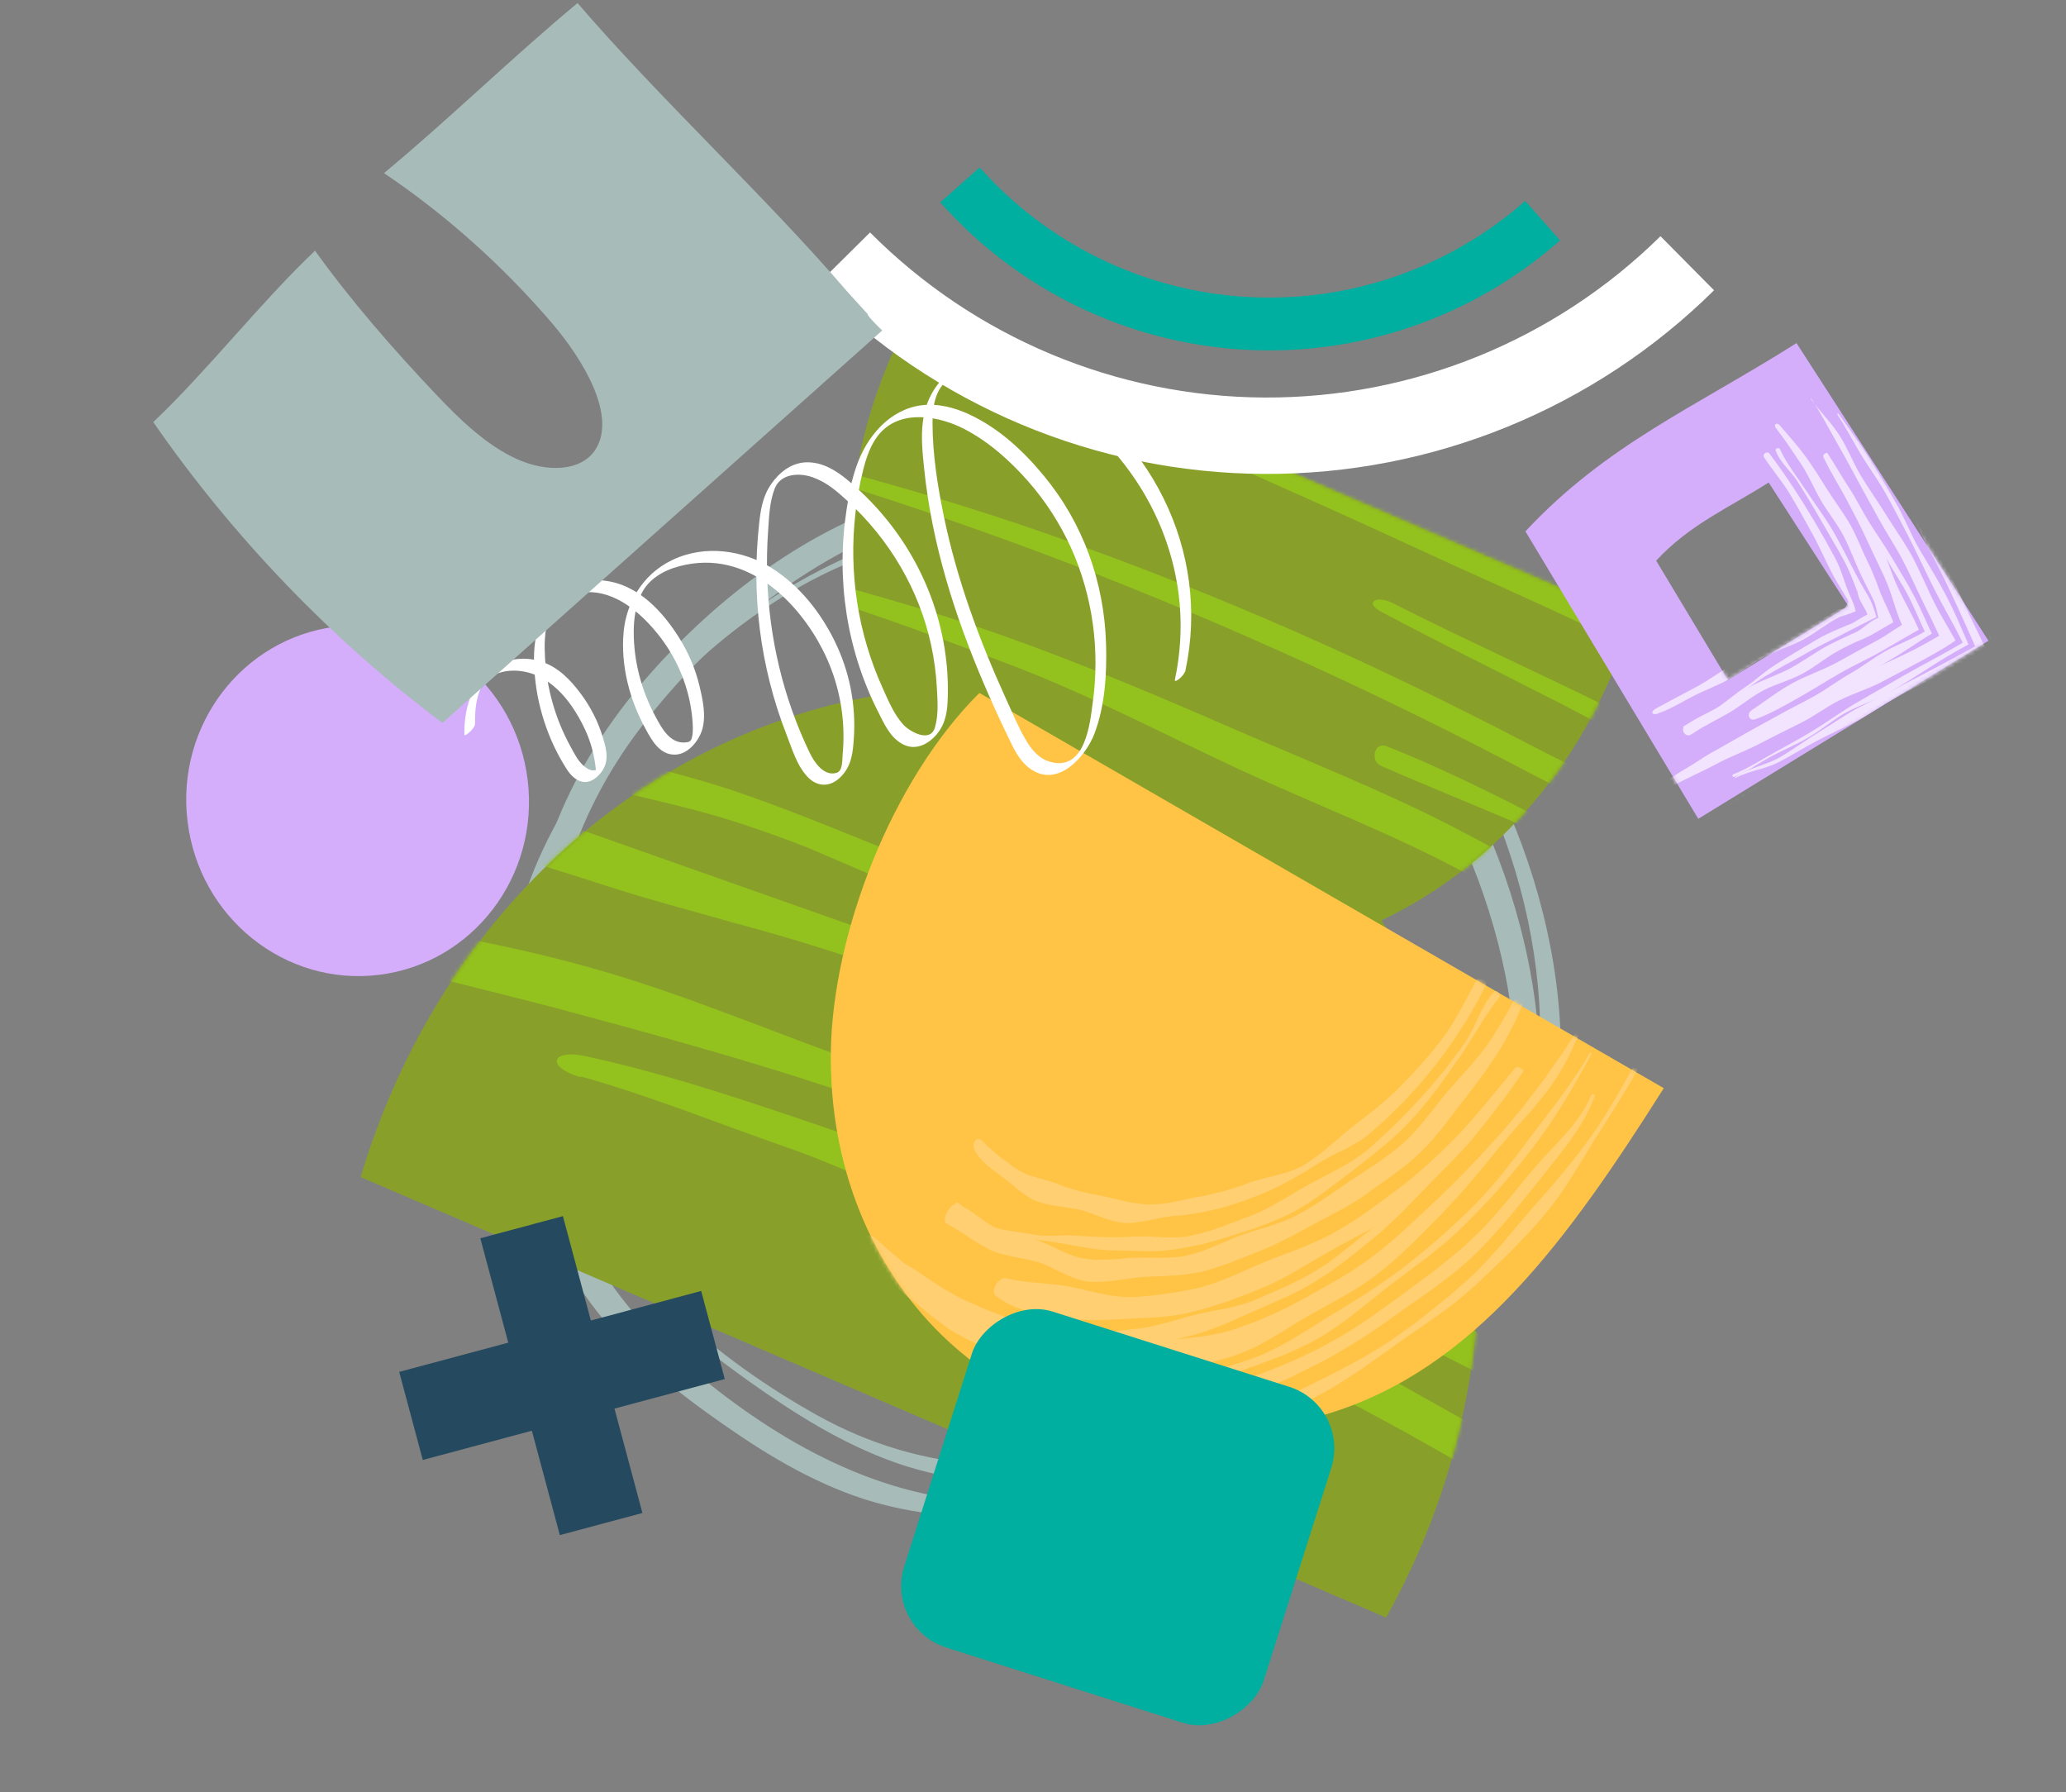
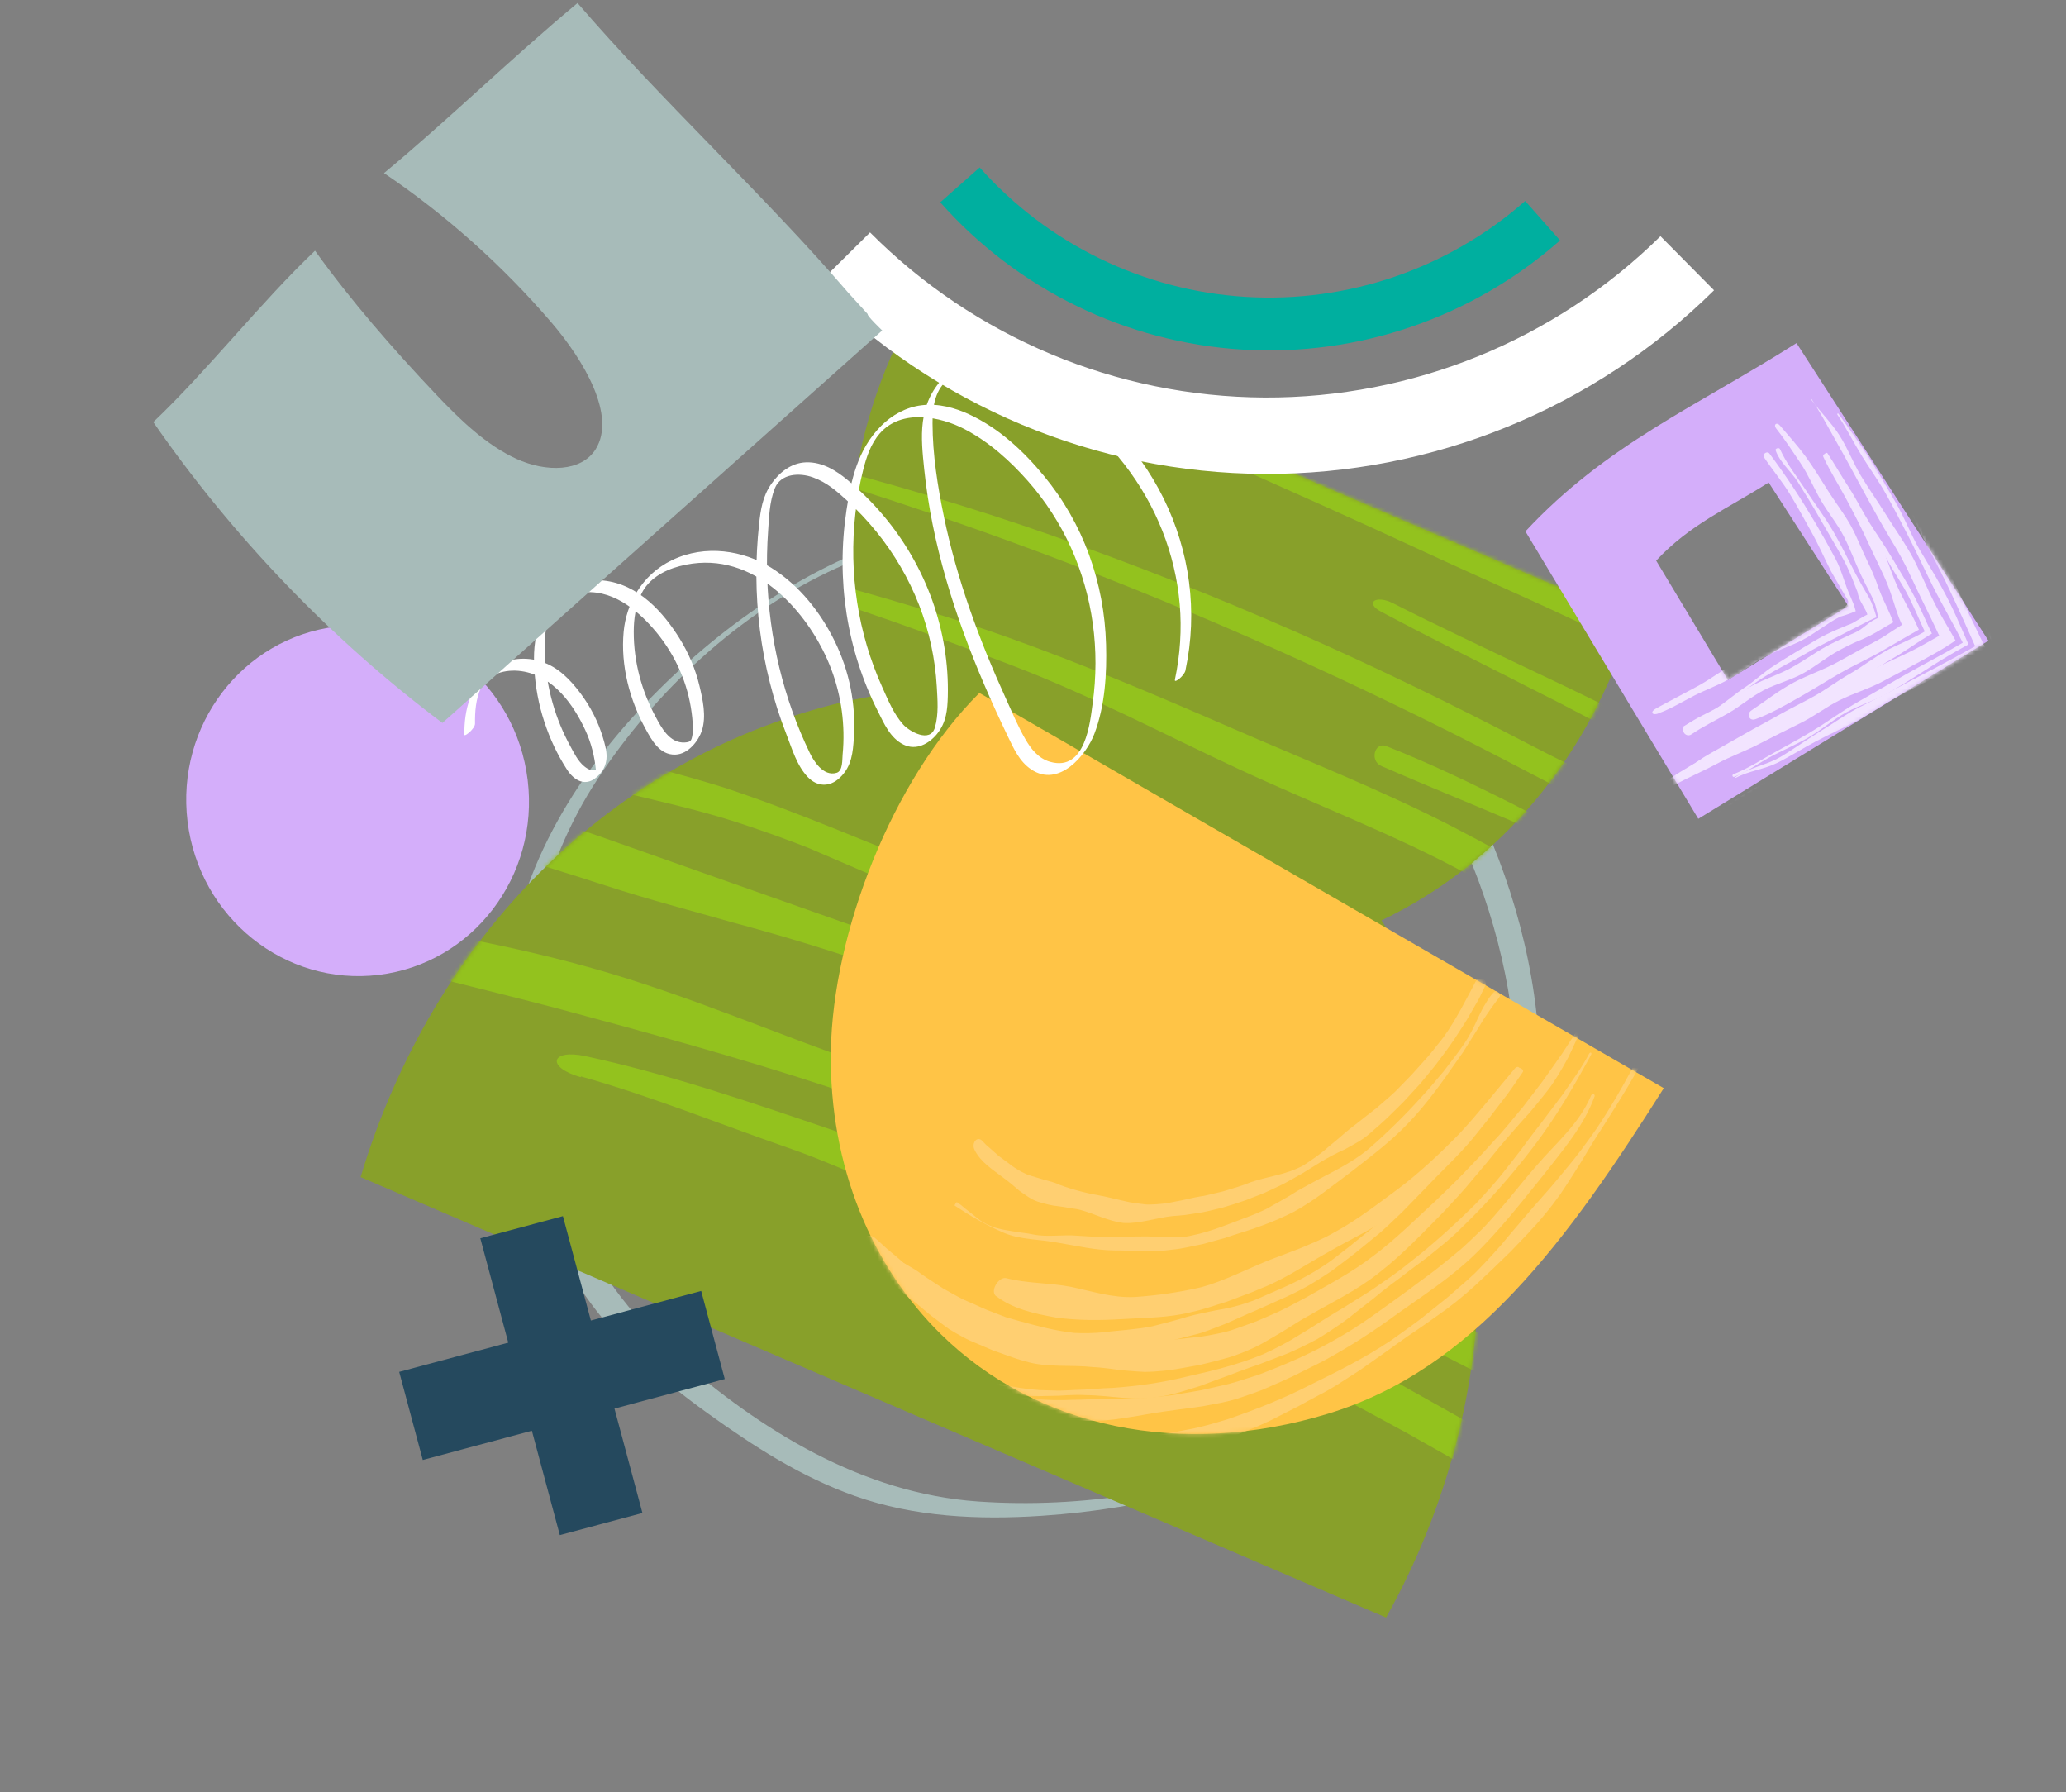
<svg xmlns="http://www.w3.org/2000/svg" width="512" height="444" viewBox="0 0 512 444" fill="none">
  <rect x="0" y="0" width="512" height="444" fill="#808080" stroke="none" />
  <g clip-path="url(#clip0_145_1870)">
-     <path d="M231.835 121.471C204.737 128.159 181.852 144.543 163.759 164.015C144.281 185.004 131.702 209.928 130.705 237.888C129.707 265.847 137.715 292.675 154.727 314.256C163.205 325.007 173.983 333.984 185.315 342.035C196.647 350.086 208.478 357.623 221.805 362.355C236.24 367.474 251.867 368.323 267.161 367.423C280.377 366.625 293.51 364.593 306.2 361.018C330.637 354.15 353.772 341.444 368.318 321.484C396.33 283.055 389.32 229.914 368.651 190.071C358.926 171.294 345.377 153.803 327.645 140.84C307.391 126.024 281.291 118.847 255.579 118.77C247.544 118.745 239.62 119.67 231.835 121.471C230.726 121.728 234.633 126.487 236.295 126.127C251.728 122.526 267.576 122.834 283.12 125.664C294.729 127.799 306.116 130.808 316.479 136.261C334.987 146.01 348.923 161.751 359.175 178.831C381.229 215.536 390.4 264.15 371.394 303.581C350.17 347.591 293.094 365.776 244.22 362.896C229.23 362.021 215.405 357.828 202.549 350.678C190.358 343.887 178.61 335.605 168.525 326.294C148.16 307.491 138.13 280.715 136.163 254.478C134.196 228.242 142.009 202.366 158.578 180.554C173.623 160.748 193.821 143.026 217.538 132.531C223.578 129.856 229.867 127.721 236.351 126.127C237.487 125.844 233.525 121.085 231.89 121.471H231.835Z" fill="#A7BBB9" />
    <path d="M230.976 130.757C204.793 137.213 181.907 152.44 163.565 170.6C143.395 190.56 128.544 214.558 125.551 242.158C122.559 269.757 129.098 298.025 144.863 320.763C152.843 332.287 163.648 341.727 175.23 350.06C186.811 358.394 198.476 365.905 211.858 370.664C226.57 375.885 242.502 376.605 258.073 375.576C270.984 374.728 283.812 372.67 296.197 369.197C319.914 362.536 342.911 350.498 358.593 332.39C390.4 295.71 385.607 241.823 366.379 201.029C357.291 181.737 344.241 163.475 326.536 150.074C306.421 134.846 279.546 127.773 253.778 128.004C246.076 128.082 238.429 129.008 230.948 130.757C229.48 131.091 227.956 132.043 226.82 132.943C226.515 133.2 224.88 134.589 226.266 134.281C241.726 130.679 257.574 131.091 273.118 133.946C284.865 136.107 296.336 139.168 306.781 144.672C325.04 154.266 339.42 169.314 350.17 185.878C373.222 221.4 383.806 268.162 368.845 308.134C360.255 331.104 342.551 349.006 318.889 359.295C295.228 369.583 267.992 373.802 242.363 372.027C213.52 370.021 188.335 354.202 167.804 336.196C147.274 318.191 135.886 294.27 131.979 268.6C128.073 242.929 133.171 215.613 148.243 192.798C162.263 171.551 183.015 151.797 207.314 140.762C213.382 138.01 219.699 135.85 226.238 134.255C227.706 133.895 229.23 132.994 230.366 132.068C230.671 131.837 232.306 130.397 230.92 130.731L230.976 130.757Z" fill="#A7BBB9" />
  </g>
  <path d="M377.974 49.795L386.613 59.564C364.982 78.656 336.659 88.385 307.862 86.616C279.065 84.848 252.146 71.725 233.014 50.13L242.783 41.491C259.641 60.468 283.329 71.996 308.664 73.552C334 75.108 358.921 66.566 377.974 49.795Z" fill="#00AF9F" />
  <path d="M345.402 233.025C344.416 231.327 343.402 229.69 342.363 228.043C371.219 214.293 394.069 187.842 404.43 153.297L226.483 76.882C209.351 107.573 206.255 142.47 215.69 172.59C212.61 173.125 209.517 173.762 206.449 174.557C152.016 188.355 107.44 231.436 89.366 291.649L343.504 400.783C374.166 345.865 373.48 281.528 345.402 233.025Z" fill="#88A02A" />
  <mask id="mask0_145_1870" style="mask-type:luminance" maskUnits="userSpaceOnUse" x="89" y="76" width="316" height="325">
    <path d="M345.402 233.025C344.416 231.327 343.402 229.69 342.363 228.043C371.219 214.293 394.069 187.842 404.43 153.297L226.483 76.882C209.351 107.573 206.255 142.47 215.69 172.59C212.61 173.125 209.517 173.762 206.449 174.557C152.016 188.355 107.44 231.436 89.366 291.649L343.504 400.783C374.166 345.865 373.48 281.528 345.402 233.025Z" fill="white" />
  </mask>
  <g mask="url(#mask0_145_1870)">
    <path d="M143.984 266.716C161.401 271.61 178.039 278.391 194.995 284.289C203.513 287.218 211.648 290.894 219.862 294.385C227.998 298.06 236.055 301.848 244.335 305.258C260.763 312.313 276.903 319.754 292.844 327.873C300.627 331.871 308.816 335.278 316.86 339.024C320.908 340.871 324.917 342.738 328.939 344.575C329.612 344.864 331.68 345.97 333.361 346.838L338.531 349.568C341.957 351.439 345.382 353.31 348.794 355.14C352.193 357.073 355.605 358.975 359.003 360.908L364.107 363.864C365.8 364.846 367.493 365.828 369.443 367.066C377.09 371.879 384.711 376.68 392.332 381.482C407.859 391.281 423.643 401.263 439.548 410.678C446.345 414.689 453.45 418.978 459.511 422.418C458.177 404.333 456.856 386.216 455.534 368.1L453.417 339.993L452.362 326.178C452.146 323.828 452.071 321.648 451.996 319.467L451.759 312.884C451.675 310.154 451.488 307.307 451.482 304.61L451.514 296.614L451.52 288.607L451.863 280.744L452.167 272.901L452.39 269.028L452.574 266.959L452.647 265.789C452.768 263.51 452.849 261.252 453.021 258.995C453.167 256.728 453.288 254.45 453.499 252.174L453.796 248.77L453.854 247.921L453.884 247.496L454.006 246.712L454.511 243.324L455.507 236.579L456.038 233.203L456.793 229.376C457.829 224.251 458.813 219.176 459.954 214.022C462.008 204.673 464.113 195.346 466.283 186.011C454.781 179.543 443.241 173.021 431.739 166.553C426.363 163.589 420.947 160.644 415.57 157.68L412.21 155.873L409.844 154.675L405.086 152.34C388.573 144.412 371.623 137.643 354.818 130.536C337.962 123.406 320.749 117.107 303.762 110.213C286.826 103.34 270.513 94.588 253.235 88.442C235.956 82.297 217.904 79.023 200.266 74.07C198.362 73.508 198.34 72.988 200.269 73.635C217.785 79.227 234.813 86.029 251.815 92.748C268.817 99.466 285.713 106.431 302.372 113.876C319.032 121.321 335.692 128.694 352.271 136.396C368.825 144.087 385.564 151.203 401.881 159.374L406.587 161.759L412.21 164.72L427.1 172.862L442.724 181.574C448.036 184.619 453.608 187.485 458.658 190.637C456.7 199.336 454.756 208.003 452.798 216.702L449.827 230.754L449.101 234.229L448.559 237.346L447.476 243.58L446.934 246.697L446.647 248.649L446.129 252.14C445.774 254.464 445.511 256.79 445.182 259.124C444.854 261.459 444.616 263.797 444.353 266.123L444.019 269.183L443.721 272.66L443.268 279.638L442.815 286.616L442.646 293.716L442.491 300.785C442.473 303.181 442.598 305.674 442.632 308.092C442.785 312.017 442.707 315.696 443.001 319.792L443.692 331.812L445.086 355.967C445.922 371.217 446.745 386.498 447.58 401.821L444.074 400.425C443.479 400.169 442.961 400.019 442.289 399.658L440.041 398.256L431.128 392.753C425.275 389.184 419.397 385.604 413.519 382.024L388.687 367.137L376.4 359.786L370.302 356.147L367.304 354.35L364.487 352.777L342.258 340.318L332.372 334.798L325.314 330.967C306.574 320.589 286.613 312.199 267.148 303.295C247.527 294.541 227.325 287.14 207.028 280.245C186.654 273.316 166.293 266.284 145.214 261.71C136.508 259.792 135.177 264.39 143.879 266.889L143.984 266.716Z" fill="#93C21E" />
    <path d="M69.881 232.2C91.545 238.409 114.824 243.781 137.671 249.733C160.401 255.816 183.181 262.067 204.799 269.166C226.934 276.705 248.369 285.874 269.949 294.776C291.45 303.791 312.911 312.898 333.661 323.519L337.527 325.434L339.621 326.48L342.22 327.85L352.678 333.252L363.163 338.591L368.399 341.24L373.905 344.26C388.627 352.293 403.167 360.248 417.793 369.005L426.591 374.276L428.8 375.625L429.911 376.32C430.143 376.493 430.221 376.454 430.326 376.426L430.624 376.372L433.029 375.839C432.179 360.692 431.649 344.372 431.227 327.588L430.942 314.978L430.794 308.615L430.865 302.456L430.911 296.213L431.176 290.101L431.454 283.958L431.927 277.863C432.201 274.085 432.463 270.12 432.866 266.47L433.632 259.335C433.922 256.947 434.147 254.568 434.463 252.191L434.93 248.605L435.151 246.807C435.219 246.29 435.41 245.134 435.532 244.349C436.116 240.777 436.543 237.429 437.232 233.683L439.405 222.201C440.927 214.517 442.488 206.959 444.061 199.442C443.881 199.219 443.779 198.957 443.521 198.773L442.616 198.312L440.819 197.358L437.238 195.493L430.115 191.743C425.552 189.31 420.976 186.908 416.413 184.475C412.639 182.49 408.838 180.494 405.064 178.509L400.254 176.079L396.026 174.009C390.388 171.224 384.711 168.531 379.034 165.839C367.694 160.422 356.326 155.14 345.221 149.461C340.967 147.307 338.007 149.349 342.389 151.631C352.911 157.242 363.655 162.62 374.386 168.029C379.725 170.795 385.156 173.419 390.443 176.235L398.419 180.425L407.971 185.583L423.105 193.939L430.911 198.31L434.788 200.485L436.714 201.566C437.347 201.948 438.162 202.189 438.222 202.906C435.437 214.672 432.636 226.831 430.399 238.177L428.913 246.276L427.882 252.46C427.242 256.591 426.576 260.71 426.092 264.835L425.442 270.272L424.904 276.449C424.498 280.534 424.286 284.667 424.113 288.78C423.703 297.014 423.784 305.459 424.033 314.013C424.492 331.14 425.364 348.518 426.379 364.209L425.176 365.44L424.575 366.055C424.237 366.056 423.579 365.519 423.114 365.246C396.205 348.775 369.962 331.608 346.707 319.255L344.419 318.018L342.274 316.878L338.33 314.93L330.377 311.114C325.063 308.577 319.708 306.132 314.261 303.902C303.421 299.32 292.58 294.737 281.791 290.177C260.213 280.984 238.556 272.048 216.279 264.484C193.213 256.545 170.538 246.553 146.581 239.833C122.611 233.071 97.802 229.262 73.485 225.52C64.412 224.026 60.998 229.623 69.763 232.259L69.881 232.2Z" fill="#93C21E" />
    <path d="M277.217 274.923C285.604 279.726 294.474 284.118 303.657 288.207C312.722 292.573 322.179 296.452 331.411 300.999C336.027 303.236 340.604 305.566 345.155 307.884C349.692 310.233 354.254 312.884 358.842 315.4C368.006 320.391 377.269 325.935 386.394 331.018C391.732 333.929 396.978 336.983 402.238 339.934L410.082 344.358L414.011 346.555C414.256 346.769 414.193 346.488 414.182 346.3L414.173 345.751L414.142 344.609L414.107 342.336C413.028 330.077 412.521 317.771 412.766 305.57C412.977 292.59 414.357 279.602 416.454 266.012C417.42 259.837 418.581 253.709 419.781 247.561C420.995 241.238 422.527 233.959 424.046 226.783C425.295 220.948 426.57 215.124 427.807 209.247L427.784 208.8L427.786 208.583L427.579 208.494L426.765 208.035L425.136 207.19L421.865 205.53L415.284 202.231C410.875 200.01 406.647 198.012 402.379 195.961L390.173 190.064C386.306 188.221 382.493 186.256 378.679 184.291C359.624 174.36 340.358 164.995 320.632 156.342C300.906 147.689 281.018 139.841 260.788 132.719C240.48 125.564 220.138 119.631 199.479 114.292C195.529 113.287 194.732 115.785 198.72 116.988C218.997 123.074 238.892 129.833 258.666 137.232C278.466 144.643 297.923 152.707 317.195 161.347C336.467 169.987 355.436 179.189 374.168 188.944L397.709 201.201C401.548 203.25 405.465 205.26 409.252 207.359L414.951 210.498L417.769 212.072L419.177 212.859C419.617 213.121 420.33 213.245 419.921 214.053C419.05 217.865 418.101 221.645 417.295 225.449C415.967 231.396 414.912 237.278 413.986 243.289C413.046 249.329 412.287 255.593 411.632 261.757C411.028 268.015 410.532 273.809 410.15 279.835C409.77 285.788 409.454 291.732 409.243 297.504C408.708 310.308 408.736 322.59 409.442 334.289L409.663 337.843C409.941 338.836 409.155 338.025 408.689 337.825L407.191 336.891L401.262 333.216L389.622 326.069L376.74 318.462C372.528 315.925 368.381 313.38 364.091 310.955L351.582 303.763L350.031 302.879L348.286 301.947L344.757 300.104L337.686 296.448C318.824 286.71 298.607 279.558 279.165 271.172C271.843 268.101 271.388 271.729 277.087 274.941L277.217 274.923Z" fill="#93C21E" />
    <path d="M89.882 201.176C99.919 203.848 109.939 207.131 120.131 210.015C130.216 213.217 140.38 216.235 150.374 219.507C160.64 222.859 171.092 225.564 181.517 228.547C191.994 231.336 202.391 234.453 212.683 237.89C235.256 245.763 256.656 256.154 278.597 265.43C300.563 274.645 322.819 283.401 344.021 294.253L351.791 298.209L358.033 301.727L370.554 309.033C378.873 314.135 387.193 319.237 395.538 324.35L401.87 328.088L405.035 329.921C405.035 329.921 405.203 330.029 405.191 329.987L405.18 329.728L405.144 329.239L405.061 328.22L404.894 326.183C403.521 309.828 403.086 293.002 404.347 276.577L404.902 269.862L405.633 262.166C406.219 256.592 406.856 251.04 407.572 245.449L408.558 238.372L409.579 231.784C410.312 227.438 411.083 223.145 411.957 218.897C412.26 218.262 411.677 218.194 411.289 217.955L410.074 217.36L407.682 216.151L402.95 213.755C393.681 208.937 384.36 204.097 375.026 199.288C364.696 194.087 354.248 189.091 343.586 184.876C340.623 183.713 339.381 188.532 342.33 189.798C353.092 194.493 363.961 198.868 374.711 203.448L382.756 206.976L390.025 210.243C394.189 212.177 398.599 214.325 402.269 216.411L405.849 218.422L407.619 219.437L408.498 219.96L408.937 220.221C409.053 220.308 408.895 220.604 408.881 220.78C407.812 225.054 406.781 229.308 405.829 233.523C405.359 235.688 404.917 237.573 404.459 239.925L403.773 243.308L403.435 245.092L403.055 247.332C402.026 253.298 401.074 259.297 400.316 265.271L399.823 268.918L399.464 271.895C399.229 273.87 398.994 275.844 398.837 277.779C397.614 290.689 396.829 302.148 396.977 312.151L397.004 313.801L397.011 314.642C396.842 314.606 396.507 314.316 396.261 314.174L393.124 312.062L387.054 308.072C383.851 305.969 380.672 304.094 377.572 302.253L372.92 299.527L370.62 298.175L368.035 296.774L357.695 291.168C356.415 290.437 353.157 288.819 350.61 287.543L342.607 283.488C332.227 278.047 321.701 273.017 311.268 267.7C300.676 262.751 290.164 257.545 279.309 253.139C257.745 243.915 234.783 237.659 212.702 229.852C191.035 222.222 169.783 214.698 148.388 207.149C129.812 200.956 110.018 192.82 90.059 191.13C78.219 190.087 79.833 198.317 89.909 201.114L89.882 201.176Z" fill="#93C21E" />
    <path d="M60.882 176.016C66.223 176.78 71.51 177.667 76.746 178.605C81.981 179.615 87.176 180.79 92.359 181.923C102.749 184.128 112.955 186.908 123.279 189.339C133.602 191.915 144.098 194.092 154.566 196.403C164.98 198.909 175.448 201.22 185.48 204.69C190.489 206.368 195.42 208.158 200.299 210.071L214.761 216.281C224.438 220.291 233.877 224.854 243.816 228.54C263.821 236.402 284.888 242.573 304.443 251.625C314.26 256.023 323.761 261.013 333.262 266.004C342.517 270.997 351.759 275.949 361.039 280.954C363.184 282.239 365.381 283.474 367.591 284.677L370.926 286.474L373.459 287.925C376.883 289.869 380.282 291.875 383.987 294.449L386.363 296.052L386.957 296.452L387.267 296.658C387.267 296.658 387.268 296.441 387.269 296.368L387.214 295.07C386.987 288.819 387.102 281.842 387.973 274.534C388.276 272.115 388.643 269.906 389.182 267.152C390.058 260.902 391.077 254.677 392.277 248.456L393.127 243.979L393.769 241.415C393.969 240.591 394.197 239.56 394.371 238.943L394.931 236.853C395.705 233.981 396.504 231.121 397.278 228.249L397.424 227.693C397.674 227.254 397.207 227.199 397.014 227.007L396.265 226.54L394.78 225.574L391.823 223.54L384.501 218.684L383.545 218.055C383.235 217.849 382.951 217.655 382.331 217.315L379.152 215.441L372.769 211.753C368.53 209.278 364.174 207.006 359.817 204.735C342.041 195.609 323.292 188.249 304.989 180.28C286.685 172.311 268.225 164.493 249.406 157.795C230.626 151.15 211.42 145.925 192.188 140.688C185.22 138.861 184.559 142.327 191.539 144.341C211.532 150.16 231.242 157.422 250.627 164.8C270.063 172.2 288.432 181.945 307.236 190.675C326.014 199.394 345.749 206.813 363.973 216.75C367.631 218.722 371.21 220.805 374.815 222.899L377.516 224.459L378.86 225.255L379.222 225.41L379.364 225.58L379.674 225.786L382.088 227.515C383.585 228.595 385.444 229.903 386.178 230.619L387.558 231.83L388.229 232.409L388.564 232.699C388.564 232.699 388.835 232.852 388.691 233.117C388.134 234.699 387.63 236.157 387.231 237.588C386.964 238.493 386.751 239.348 386.524 240.233L386.12 242.244L385.917 243.286L385.823 243.792L385.66 244.741C384.599 251.422 383.655 258.116 382.918 264.827C382.462 268.672 382.032 272.529 381.575 276.374C381.19 279.34 380.643 281.471 380.166 282.868L379.968 283.329C379.968 283.329 379.452 282.889 379.207 282.675L377.569 281.207C376.551 280.297 375.635 279.503 374.822 278.899C373.983 278.284 373.221 277.847 372.432 277.472L368.991 275.994L364.4 273.913L358.141 270.934L351.055 267.455C332.335 257.959 314.022 247.729 294.775 239.245C275.422 231.007 255.255 224.168 235.571 216.844C216.963 209.654 198.803 201.564 179.684 195.211C170.09 192.22 160.286 189.648 150.414 187.375C140.516 185.163 130.605 182.983 120.759 180.793C110.94 178.397 101.096 175.99 91.238 173.614C81.394 171.207 71.416 169.325 61.289 168.217C51.318 167.103 50.899 174.787 60.88 176.233L60.882 176.016Z" fill="#93C21E" />
  </g>
  <ellipse cx="88.623" cy="198.398" rx="42.458" ry="43.466" transform="rotate(-6.95 88.623 198.398)" fill="#D4AEFA" />
  <path d="M411.505 58.524L424.778 71.924C395.105 101.26 355.005 117.625 313.279 117.426C271.552 117.227 231.61 100.481 202.218 70.863L215.618 57.59C241.511 83.613 276.658 98.321 313.369 98.496C350.079 98.671 385.365 84.299 411.505 58.524Z" fill="white" />
  <path d="M242.725 171.701L412.32 269.617C388.368 307.464 365.289 339.274 329.078 350.289C292.866 361.305 257.009 353.95 233.207 330.613C216.347 314.097 205.424 289.271 205.908 260.335C206.392 231.4 220.853 193.461 242.71 171.693L242.725 171.701Z" fill="#FFC446" />
  <mask id="mask1_145_1870" style="mask-type:luminance" maskUnits="userSpaceOnUse" x="205" y="171" width="208" height="185">
    <path d="M242.725 171.701L412.32 269.617C388.368 307.464 365.289 339.274 329.078 350.289C292.866 361.305 257.009 353.95 233.207 330.613C216.347 314.097 205.424 289.271 205.908 260.335C206.392 231.4 220.853 193.461 242.71 171.693L242.725 171.701Z" fill="white" />
  </mask>
  <g mask="url(#mask1_145_1870)">
    <path d="M222.189 333.471C226.674 336.623 229.949 341.972 235.054 344.491C240.161 346.769 245.769 348.077 251.361 349.242C254.204 349.999 257.154 350.469 260.075 351.056C263.036 351.506 266.046 351.904 269.126 352.047C272.225 352.121 275.402 351.891 278.653 351.329C281.863 350.905 285.11 350.179 288.321 349.755C291.543 349.31 294.769 348.894 298.017 348.438C301.273 347.799 304.589 347.328 307.895 346.127C309.558 345.559 311.206 344.983 312.863 344.359L317.788 342.19C319.435 341.479 321.073 340.683 322.694 339.849L327.576 337.415C334.03 333.958 340.389 329.883 346.518 325.355C352.693 320.986 359.114 316.84 364.894 311.386C371.284 305.319 376.859 298.112 382.477 291.17C387.185 285.124 392.486 279.072 395.158 271.689C395.391 271.047 394.542 270.851 394.291 271.457C391.405 278.394 385.623 283.204 380.981 288.591C378.511 291.373 376.168 294.309 373.78 297.219C371.328 300.038 368.962 303.014 366.296 305.522C364.926 306.875 363.534 308.162 362.128 309.441C360.687 310.645 359.23 311.842 357.771 313.009C354.887 315.418 351.84 317.465 348.926 319.722C342.961 323.998 337.04 328.54 330.777 331.972C324.57 335.545 318.184 338.238 311.85 340.637C308.649 341.657 305.472 342.772 302.313 343.413L297.571 344.482L292.869 345.278C289.751 345.917 286.715 346.04 283.662 346.395C280.64 346.527 277.621 346.687 274.663 346.64C271.701 346.565 268.68 346.831 265.714 346.834C262.695 346.994 259.733 346.919 256.835 346.666C250.453 345.984 243.842 345.597 237.877 343.547C234.813 342.663 232.381 340.481 229.909 338.572C227.547 336.404 225.131 334.5 222.345 333.133C221.969 332.969 221.854 333.304 222.195 333.529L222.189 333.471Z" fill="#FFCF71" />
    <path d="M222.362 332.526C223.242 333.383 224.145 334.199 225.153 334.834C226.161 335.47 227.215 336.025 228.293 336.54C230.416 337.659 232.719 338.398 234.897 339.388C236.192 340.002 237.496 340.567 238.8 341.132L242.718 342.885C245.418 343.854 248.07 345.01 251.013 345.423C252.461 345.669 253.942 345.827 255.456 345.924C256.977 345.944 258.517 345.896 260.046 345.867L262.332 345.82L264.649 345.684C266.186 345.606 267.689 345.589 269.189 345.678C275.182 345.707 281.05 347.246 287.433 346.053C290.656 345.609 293.952 344.457 297.212 343.471L302.107 341.66C303.741 341.075 305.374 340.491 306.987 339.841C308.618 339.227 310.251 338.643 311.877 338.107L316.765 336.239C320.047 335.079 323.265 333.452 326.476 331.768C328.057 330.831 329.615 329.801 331.169 328.742C332.726 327.711 334.245 326.578 335.728 325.37L340.203 321.87C341.671 320.654 343.143 319.466 344.646 318.324L346.907 316.654L349.135 314.938L353.652 311.57C356.577 309.157 359.625 306.87 362.342 304.07C368.635 298.001 374.557 291.315 379.977 284.206C385.439 277.094 390.018 269.231 394.306 261.361C394.605 260.81 394.095 260.569 393.808 261.101C391.953 264.586 389.647 267.73 387.432 270.954C386.292 272.521 385.093 274.053 383.923 275.603C382.754 277.152 381.614 278.718 380.412 280.222C379.239 281.743 378.084 283.301 376.944 284.867C375.775 286.417 374.558 287.912 373.385 289.433C371.032 292.523 368.456 295.351 365.848 298.134C360.483 303.479 354.917 308.494 349.101 312.989C346.252 315.338 343.24 317.324 340.289 319.373C338.799 320.389 337.282 321.282 335.771 322.232C334.272 323.163 332.767 324.17 331.232 325.026C328.224 326.8 325.271 328.821 322.236 330.607C319.217 332.536 316.135 334.133 313.019 335.55C306.747 338.147 300.427 339.671 294.229 341.052C287.968 342.61 281.808 343.449 275.727 343.878C272.726 343.941 269.664 344.344 266.66 344.378C265.16 344.424 263.629 344.559 262.124 344.547L257.639 344.424C251.118 343.982 244.96 342.437 239.154 340.077C237.733 339.578 236.309 339.051 234.929 338.415C233.525 337.819 232.11 337.243 230.726 336.578C228.054 335.116 225.395 333.634 223.291 331.427C222.794 330.926 221.851 332.016 222.347 332.517L222.362 332.526Z" fill="#FFCF71" />
    <path d="M216.669 308.199C217.44 309.074 218.215 309.977 219.086 310.747L221.757 312.959C223.498 314.501 225.487 315.649 227.19 317.222C228.979 318.683 230.944 319.872 232.886 321.1C234.944 322.127 236.898 323.336 238.956 324.363C241.002 325.411 243.026 326.499 245.211 327.305L248.442 328.58L251.797 329.606C256.241 330.992 260.596 332.837 265.445 333.385C267.891 333.537 270.299 333.856 272.768 333.968C275.254 333.982 277.72 334.2 280.295 333.891C281.565 333.767 282.846 333.622 284.136 333.429C285.426 333.235 286.73 332.916 288.025 332.645C290.607 332.153 293.217 331.408 295.796 330.753C298.371 330.203 300.961 329.017 303.534 328.064C306.095 326.996 308.648 325.737 311.212 324.698C316.286 322.373 321.479 320.386 326.42 317.236C327.66 316.45 328.884 315.656 330.105 314.833L333.688 312.131C336.077 310.375 338.37 308.375 340.706 306.507C343.044 304.668 345.216 302.437 347.421 300.387L353.799 293.831C357.981 289.41 362.506 285.349 366.303 280.439L369.193 276.827L372.007 273.145C373.939 270.75 375.657 268.15 377.406 265.595C377.738 265.089 376.629 264.288 376.309 264.774C374.553 267.271 372.874 269.84 370.982 272.232L368.204 275.854C367.243 277.042 366.265 278.192 365.301 279.351C361.452 284.044 357.272 288.358 353.01 292.544L346.565 298.74C344.347 300.676 342.175 302.772 339.839 304.506C337.517 306.248 335.291 308.232 332.943 309.986C331.787 310.9 330.631 311.814 329.442 312.682C328.247 313.493 327.049 314.275 325.819 315.012C320.94 317.985 315.879 319.914 310.905 322.135C308.402 323.102 305.871 323.812 303.371 324.298C300.862 324.699 298.386 325.279 295.918 325.811C294.682 326.116 293.425 326.49 292.184 326.871C290.942 327.253 289.688 327.521 288.443 327.874C287.192 328.17 285.938 328.573 284.692 328.791C283.447 329.01 282.209 329.18 280.981 329.302C278.518 329.622 276.062 329.759 273.573 330.091C271.1 330.325 268.65 330.384 266.249 330.258C261.515 329.749 257.034 328.529 252.61 327.315L249.305 326.372L246.122 325.15C243.968 324.389 241.963 323.339 239.868 322.478C237.773 321.616 235.872 320.385 233.866 319.334C231.991 318.091 230.067 316.9 228.227 315.596C226.446 314.192 224.333 313.294 222.478 311.982C221.514 311.372 220.562 310.742 219.622 310.092C218.693 309.421 217.872 308.599 217.077 307.765C216.796 307.469 216.455 307.888 216.725 308.205L216.669 308.199Z" fill="#FFCF71" />
    <path d="M370.357 245.658C369.5 246.53 368.808 247.525 368.193 248.59C367.534 249.63 366.963 250.721 366.428 251.886C365.398 254.213 364.272 256.538 362.88 258.575C361.305 260.963 359.474 263.148 357.778 265.439C355.925 267.559 354.174 269.845 352.212 271.848C348.101 276.417 343.751 280.686 339.214 284.633C334.608 288.46 329.455 290.684 324.639 293.345C323.417 294.033 322.2 294.644 320.999 295.398C319.809 296.132 318.608 296.885 317.383 297.545L313.755 299.578C312.535 300.16 311.297 300.705 310.079 301.181C305.158 303.004 300.298 305.129 295.368 306.116C292.898 306.754 290.502 306.55 288.131 306.574C286.951 306.509 285.791 306.376 284.602 306.359C283.417 306.372 282.255 306.344 281.057 306.377C276.271 306.776 271.6 306.464 266.917 306.173C263.446 305.858 259.551 306.584 256.092 305.873C254.393 305.482 252.55 305.409 250.813 305.05C249.056 304.759 247.246 304.492 245.654 303.814C244.833 303.501 244.059 303.107 243.319 302.653C242.591 302.18 241.921 301.605 241.24 301.051L239.187 299.437C238.543 298.85 237.85 298.316 237.137 297.851C237.034 297.791 236.479 298.65 236.597 298.718C240.405 301.239 244.37 303.555 248.599 305.38C252.835 307.263 257.942 307.022 262.447 307.961C266.972 308.697 271.451 309.783 276.218 309.827C280.963 309.806 285.647 310.367 290.575 309.62C293.036 309.406 295.529 308.728 298.018 308.262L301.755 307.23L303.619 306.725L305.481 306.084C310.463 304.565 315.56 302.845 320.579 300.275C325.586 297.59 330.297 293.717 335.045 290.186C339.722 286.508 344.576 282.931 348.872 278.416C353.486 273.656 357.397 268.141 361.176 262.684L362.539 260.764L363.797 258.756L366.326 254.749C367.919 252.024 369.725 249.474 371.622 247.005C372.12 246.381 370.908 245.146 370.349 245.707L370.357 245.658Z" fill="#FFCF71" />
    <path d="M214.086 309.951C214.996 310.959 215.872 312.028 216.748 313.096L219.509 316.138C220.411 317.195 221.359 318.171 222.381 319.056C223.379 319.98 224.388 320.885 225.448 321.737C227.682 323.242 229.623 325.22 231.823 326.785C232.905 327.598 233.979 328.459 235.099 329.24C236.255 329.96 237.433 330.641 238.634 331.281C239.824 331.941 241.084 332.481 242.355 333L246.134 334.619C248.755 335.489 251.289 336.576 254.014 337.265C259.26 338.927 265.367 338.111 270.942 338.73C272.356 338.796 273.754 338.96 275.167 339.132L277.27 339.435L279.402 339.621C280.823 339.745 282.271 339.857 283.727 339.92C285.188 339.906 286.696 339.812 288.183 339.652C291.178 339.397 294.248 338.704 297.312 338.195C298.847 337.848 300.403 337.433 301.947 337.038C303.491 336.643 305.046 336.228 306.583 335.641C308.112 335.103 309.627 334.45 311.163 333.729C312.67 332.99 314.157 332.08 315.651 331.228C318.643 329.551 321.522 327.488 324.47 325.92C330.308 322.509 336.417 319.684 341.957 315.19C347.554 310.837 352.587 305.487 357.622 300.407C360.105 297.74 362.594 295.129 364.893 292.303L368.399 288.135C369.54 286.704 370.684 285.3 371.843 283.905C374.208 281.17 376.555 278.398 379.049 275.71C380.234 274.304 381.404 272.889 382.557 271.437C383.127 270.721 383.71 269.985 384.251 269.252C384.788 268.49 385.297 267.712 385.791 266.925C386.793 265.359 387.706 263.742 388.591 262.109C389.416 260.441 390.182 258.739 390.952 257.066C392.532 253.717 393.754 250.241 395.34 246.949C395.676 246.231 395.943 246.279 395.566 246.999C393.809 250.246 392.097 253.519 390.054 256.548L387.064 261.147L383.921 265.604C382.898 267.104 381.816 268.57 380.713 269.97L377.428 274.265C375.104 276.997 372.916 279.835 370.477 282.393L366.917 286.315L363.273 290.108C360.878 292.692 358.317 295.019 355.839 297.474C350.757 302.126 345.81 307.123 340.358 311.158C334.962 315.333 329.174 318.317 323.538 321.548C320.692 323.041 317.844 324.64 314.938 325.83C313.501 326.448 312.044 327.135 310.598 327.667L306.241 329.225C304.769 329.769 303.289 330.121 301.818 330.424C300.347 330.727 298.887 331.01 297.433 331.216C294.535 331.472 291.641 331.892 288.779 332.089C283.034 332.82 277.501 332.573 272.075 332.174C269.408 331.76 266.649 331.775 263.993 331.341C262.663 331.163 261.321 331.004 260.013 330.785C258.726 330.498 257.435 330.182 256.183 329.834C254.919 329.506 253.663 329.129 252.431 328.713L248.691 327.572C246.281 326.609 243.773 325.885 241.514 324.661C236.822 322.515 232.887 319.091 228.605 316.404L225.526 314.117L223.993 312.964L222.543 311.698L219.595 309.219C218.656 308.328 217.694 307.478 216.72 306.648C214.764 305.036 212.303 307.903 214.142 309.957L214.086 309.951Z" fill="#FFCF71" />
    <path d="M246.914 321.158C250.97 324.304 256.371 325.493 261.692 326.447C267.088 327.204 272.743 327.172 278.226 326.827C283.843 326.452 289.487 326.574 295.3 325.079C298.19 324.496 301.105 323.392 304.02 322.528L308.367 320.884C309.816 320.38 311.268 319.771 312.704 319.153C318.462 316.902 323.966 313.084 329.551 310.01C335.105 306.785 341.025 304.252 346.459 300.046C352.187 295.5 357.216 289.612 362.224 284.034C367.27 278.424 371.671 272.093 376.354 266.193C377.279 265.066 376.366 263.654 375.396 264.756C370.801 270.197 366.381 275.847 361.587 280.986C356.708 285.968 351.662 290.694 346.33 294.691C341.131 298.524 335.966 302.538 330.527 305.428C327.855 306.994 325.059 308.061 322.359 309.235L314.224 312.338C308.753 314.567 303.255 317.423 297.707 318.937C292.175 320.219 286.724 320.985 281.327 321.354C275.715 321.651 270.556 319.906 265.36 318.836C260.156 317.815 254.494 318.03 249.379 316.685C247.468 316.252 245.213 319.988 246.89 321.198L246.914 321.158Z" fill="#FFCF71" />
    <path d="M241.486 284.843C243.047 288.023 245.982 289.744 248.71 291.855C250.072 292.829 251.368 293.952 252.693 295.093C254.111 296.072 255.501 297.169 257.148 297.718C258.848 298.244 260.556 298.721 262.368 298.882C263.263 298.998 264.133 299.124 264.994 299.3C265.852 299.447 266.73 299.525 267.553 299.732C271.16 300.662 274.541 302.561 278.442 303.017C282.387 303.258 286.688 301.694 290.647 301.299C291.645 301.205 292.648 301.168 293.642 301.045L296.667 300.567C298.7 300.346 300.715 299.714 302.751 299.282C304.758 298.698 306.773 298.066 308.819 297.344C310.838 296.5 312.906 295.844 314.948 294.825L318.005 293.374C319.022 292.836 320.022 292.26 321.037 291.694C323.072 290.617 325.05 289.267 327.07 288.047C329.075 286.82 331.163 285.72 333.334 284.749C335.428 283.572 337.616 282.504 339.527 280.793C341.441 279.11 343.373 277.465 345.197 275.597C346.119 274.682 347.058 273.803 347.95 272.871L350.589 270C352.399 268.123 353.976 266.005 355.662 264.003C357.256 261.922 358.833 259.803 360.31 257.654C361.709 255.433 363.242 253.289 364.494 250.984L366.444 247.607L368.147 244.114C368.801 242.776 366.555 241.667 365.85 242.922C363.339 247.61 360.913 252.561 357.726 256.993C356.026 259.121 354.414 261.299 352.558 263.256L349.863 266.257L347.059 269.141C345.247 271.123 343.159 272.732 341.21 274.475L338.145 276.859C337.144 277.675 336.139 278.462 335.105 279.232C334.086 280.011 333.103 280.863 332.134 281.725L329.137 284.229C327.177 285.992 325.082 287.409 322.981 288.769C318.656 291.123 314.098 291.467 309.937 292.924C307.854 293.812 305.759 294.344 303.706 295.009C302.667 295.347 301.635 295.501 300.615 295.77C299.589 295.982 298.565 296.329 297.526 296.426C295.477 296.744 293.406 297.371 291.331 297.7C289.245 298.184 287.183 298.388 285.147 298.445C284.12 298.522 283.144 298.307 282.166 298.198C281.197 298.041 280.21 297.98 279.258 297.725L273.609 296.42C269.798 295.775 266.083 294.863 262.558 293.552C260.88 292.717 258.947 292.458 257.168 291.833C256.268 291.555 255.33 291.308 254.465 290.97C253.609 290.582 252.79 290.163 252.003 289.655C251.193 289.188 250.456 288.628 249.73 288.048L247.494 286.409L245.431 284.574L244.38 283.673L243.429 282.668C242.123 281.324 240.706 283.267 241.5 284.851L241.486 284.843Z" fill="#FFCF71" />
    <path d="M201.782 336.672C207.391 342.671 214 348.47 221.234 352.405C228.677 356.488 237.249 357.9 245.75 359.538C247.313 359.824 248.871 360.187 250.394 360.611C251.952 360.974 253.521 361.317 255.079 361.681C258.189 362.485 261.458 362.844 264.781 362.94C271.518 362.836 278.48 361.629 285.414 360.299C292.327 359.144 299.374 357.959 306.462 355.512C309.919 354.184 313.393 352.759 316.786 350.966L321.884 348.361C323.562 347.427 325.243 346.521 326.94 345.625C328.627 344.776 330.288 343.805 331.939 342.748L336.866 339.589C340.079 337.29 343.304 335.105 346.485 332.76C348.071 331.612 349.674 330.501 351.296 329.427C352.918 328.353 354.5 327.176 356.116 326.045C359.364 323.82 362.485 321.306 365.498 318.57C368.482 315.817 371.442 312.969 374.384 310.084C377.232 307.092 380.171 304.178 382.822 300.912C384.165 299.301 385.445 297.628 386.666 295.921C387.855 294.168 389.011 292.37 390.141 290.583C392.459 287.044 394.477 283.277 396.831 279.812C401.327 272.705 405.931 265.58 409.481 257.901C410.231 256.296 409.022 255.84 408.24 257.398C404.496 265.073 400.41 272.524 395.726 279.549C393.29 283.02 390.806 286.438 388.115 289.601C386.785 291.192 385.472 292.819 384.112 294.393L380.022 299.027C377.331 302.191 374.608 305.309 371.965 308.527C370.587 310.063 369.197 311.619 367.787 313.11L365.641 315.329C364.904 316.029 364.151 316.72 363.395 317.382L358.835 321.37L354.152 325.126C351.064 327.685 347.813 329.881 344.614 332.189C338.105 336.525 331.362 339.869 324.655 343.153C317.978 346.588 311.122 349.277 304.286 351.629C300.932 352.641 297.593 353.661 294.287 354.218L289.328 355.188L284.403 355.962C281.105 356.605 277.916 356.72 274.67 357.071C271.48 357.186 268.283 357.35 265.139 357.25C262.01 357.159 258.818 357.246 255.717 357.037C252.577 356.966 249.513 356.591 246.51 356.01C237.753 354.17 230.432 349.944 223.272 345.541C217.064 341.77 210.032 338.165 203.743 333.784C201.842 332.553 200.685 332.447 200.317 333.119C199.923 333.803 200.355 335.232 201.811 336.689L201.782 336.672Z" fill="#FFCF71" />
-     <path d="M234.743 303.223C236.516 304.3 238.337 305.298 240.029 306.516C241.768 307.654 243.553 308.712 245.385 309.689C249.218 311.419 253.738 311.617 257.711 312.865C261.606 314.283 265.189 316.888 269.566 317.539C274.059 317.988 278.972 316.724 283.557 316.369C284.706 316.283 285.854 316.302 287.007 316.244L290.477 316.05C292.793 316.02 295.158 315.563 297.529 315.163C299.894 314.571 302.295 313.813 304.669 312.933C307.046 311.946 309.415 311.143 311.788 310.128L315.209 308.726L318.599 307.038C320.884 305.972 323.097 304.623 325.381 303.422C327.653 302.241 329.902 300.966 332.233 299.82C334.505 298.505 336.806 297.206 338.99 295.6C341.151 293.899 343.454 292.495 345.629 290.802L348.928 288.285C350.006 287.406 351.044 286.424 352.082 285.442C356.22 281.506 359.568 276.524 363.151 272.052C364.903 269.767 366.651 267.453 368.341 265.105C369.939 262.677 371.658 260.346 373.02 257.782C374.43 255.273 375.736 252.704 376.813 250.056C377.359 248.736 377.949 247.442 378.454 246.125L379.928 242.178C380.646 240.288 378.891 239.757 378.125 241.593C377.579 242.913 376.992 244.235 376.39 245.55L374.353 249.385C373.035 251.975 371.395 254.405 369.915 256.901C368.361 259.354 366.525 261.617 364.652 263.806C362.747 265.949 360.827 268.084 358.934 270.207C358.002 271.277 357.105 272.421 356.224 273.574L353.502 276.961C351.727 279.287 349.749 281.388 347.681 283.303C345.577 285.144 343.337 286.745 341.119 288.306C338.846 289.727 336.658 291.305 334.411 292.715C333.303 293.442 332.202 294.227 331.127 295L327.808 297.211C325.617 298.761 323.354 300.027 321.1 301.245C318.827 302.426 316.505 303.148 314.206 303.966C313.055 304.293 311.904 304.62 310.771 304.984C309.641 305.377 308.522 305.75 307.389 306.114C306.3 306.503 305.217 306.95 304.125 307.446C303.034 307.942 301.945 308.331 300.85 308.798C299.753 309.237 298.665 309.761 297.558 310.113C296.451 310.466 295.341 310.79 294.251 311.045C292.05 311.624 289.887 311.528 287.748 311.66C285.618 311.609 283.501 311.566 281.371 311.65C279.27 311.616 277.054 312.052 274.915 312.05L271.696 312.148C270.631 312.123 269.62 311.968 268.595 311.805C264.705 311.194 261.447 308.911 257.911 307.62C256.143 306.975 254.332 306.438 252.405 306.103C250.579 305.558 248.671 305.153 246.97 304.359C243.572 302.692 240.924 299.796 237.443 298.376C235.713 297.698 232.97 302.279 234.69 303.246L234.743 303.223Z" fill="#FFCF71" />
  </g>
  <g clip-path="url(#clip1_145_1870)">
    <path d="M293.787 166.062C300.019 136.845 285.452 106.52 256.798 91.924C253.149 90.068 248.891 88.46 244.317 88.642C240.168 88.796 236.554 90.751 233.873 93.541C227.312 100.332 228.247 108.54 229.027 116.169C230.947 134.771 236.62 152.649 243.981 169.779C245.825 174.078 247.779 178.333 249.811 182.554C251.206 185.436 252.606 188.656 255.542 190.632C262.414 195.276 269.196 187.115 271.207 181.825C273.899 174.746 274.302 166.814 274.107 159.69C273.899 152.063 272.494 144.559 269.895 137.445C267.297 130.332 263.573 123.801 258.676 117.868C253.779 111.934 247.689 106.136 240.139 102.647C236.681 101.05 232.579 99.894 228.373 100.415C224.435 100.906 220.988 102.901 218.378 105.503C212.439 111.451 210.867 119.217 209.785 126.358C207.164 143.653 209.844 161.022 217.595 176.313C219.058 179.191 220.578 182.858 223.926 184.499C227.035 186.02 230.197 184.313 232.205 181.858C234.565 178.97 234.797 175.764 234.886 172.54C234.989 168.466 234.706 164.44 234.058 160.469C231.495 144.633 223.068 129.664 209.913 118.824C207.291 116.665 203.833 114.419 199.764 114.551C195.952 114.67 192.987 117.241 191.127 119.925C188.963 123.028 188.479 126.456 188.121 129.837C187.656 134.177 187.415 138.513 187.447 142.832C187.5 151.755 188.618 160.577 190.785 169.117C191.89 173.502 193.267 177.799 194.918 182.023C196.288 185.518 197.464 189.714 200.22 192.571C202.422 194.843 205.5 195.216 208.189 192.649C211.122 189.833 211.361 186.329 211.599 182.952C212.171 174.552 210.503 166.259 206.824 158.8C203.404 151.85 198.213 145.079 191.023 140.605C184.318 136.453 174.863 134.771 166.522 138.796C158.931 142.451 155.182 149.786 154.556 156.495C153.767 164.925 156.038 173.465 160.07 180.759C161.411 183.177 163.417 187.108 167.345 186.972C170.66 186.873 173.19 183.39 173.952 181.001C175.086 177.412 174.15 173.335 173.341 169.929C172.347 165.768 170.655 161.781 168.353 158.098C164.548 152.041 158.402 144.679 149.394 143.823C141.522 143.07 135.656 149.224 133.57 155.139C132.337 158.614 132.213 162.157 132.415 165.627C132.656 170.144 133.499 174.585 134.905 178.86C136.31 183.136 138.109 186.94 140.483 190.631C142.213 193.34 145.241 195.334 148.382 192.067C151.241 189.102 150.362 185.884 149.415 182.74C148.234 178.785 146.31 175.029 143.761 171.652C141.402 168.534 138.43 165.327 134.176 163.929C130.453 162.699 126.011 162.987 122.531 165.315C116.37 169.461 115.035 176.177 115.076 182.016C115.088 182.577 116.424 181.359 116.507 181.281C117.025 180.761 117.73 179.966 117.722 179.291C117.691 176.396 117.88 173.286 119.178 170.443C120.772 166.957 125.276 165.736 129.199 166.292C137.333 167.439 142.334 175.051 145.035 180.868C146.546 184.115 147.343 187.412 147.696 190.926C147.814 192.078 147.51 190.75 147.944 190.817C147.582 190.759 147.092 190.933 146.674 190.861C145.927 190.723 145.268 190.266 144.755 189.839C143.194 188.537 142.31 186.66 141.395 184.988C137.649 178.181 135.49 170.64 135.062 162.902C134.754 157.36 134.887 148.358 143.607 146.91C151.397 145.612 157.786 151.104 161.736 155.571C166.755 161.247 170.02 168.07 171.211 175.293C171.486 176.967 171.681 178.663 171.704 180.363C171.716 181.12 171.677 181.878 171.498 182.631C171.284 183.577 171.017 183.874 169.742 183.961C165.888 184.247 163.781 180.004 162.551 177.74C159.01 171.245 157.034 163.936 157.055 156.516C157.06 153.371 157.501 150.038 159.023 146.994C160.735 143.561 164.298 141.352 168.425 140.274C185.655 135.756 198.324 150.082 203.881 160.998C207.127 167.361 208.878 174.349 209.028 181.499C209.066 183.321 209 185.143 208.818 186.982C208.699 188.156 208.924 191 207.339 191.481C204.011 192.5 201.586 188.427 200.693 186.58C194.128 173.001 190.606 158.113 190.125 143.003C190.003 139.187 190.085 135.358 190.356 131.522C190.599 128.101 190.677 124.387 192.007 121.014C193.448 117.343 198.058 117.038 201.493 118.289C204.927 119.539 207.315 121.663 209.693 123.817C220.54 133.669 227.824 146.251 230.76 159.858C231.487 163.216 231.955 166.643 232.154 170.1C232.333 173.351 232.658 176.957 231.7 180.231C230.536 184.222 225.345 181.2 223.842 179.531C221.477 176.908 220.078 173.434 218.678 170.341C212.631 156.948 210.301 142.051 211.991 127.162C212.41 123.554 213.013 119.925 213.939 116.336C214.711 113.337 215.759 110.011 218.021 107.403C223.45 101.17 233.134 103.255 238.968 106.288C245.202 109.523 250.41 114.288 254.733 119.178C259.056 124.067 262.733 129.778 265.411 135.701C270.795 147.651 272.643 161.013 270.78 174.285C270.162 178.764 269.085 191.289 260.234 188.755C257.272 187.913 255.434 185.445 254.143 183.211C252.279 180.003 250.848 176.538 249.325 173.182C242.685 158.608 237.125 143.548 233.903 127.903C232.362 120.407 231.118 112.663 231.102 104.913C231.096 101.532 231.438 97.056 234.617 94.315C237.796 91.574 242.503 91.243 246.363 92.013C253.424 93.42 259.597 97.588 264.792 101.469C269.987 105.349 274.754 110.021 278.648 115.054C286.512 125.211 291.29 137.225 292.364 149.766C292.886 155.913 292.484 162.167 291.172 168.384C291.009 169.132 292.003 168.386 292.246 168.194C292.873 167.688 293.64 166.806 293.794 166.088L293.787 166.062Z" fill="white" />
  </g>
  <path d="M109.651 179.135C82.231 158.573 57.626 132.962 37.986 104.579C51.431 91.836 64.633 74.848 78.068 62.115C86.954 74.487 97.42 86.5 107.948 97.609C113.938 103.94 120.45 110.233 127.951 113.676C135.438 117.105 144.138 116.917 147.64 111.268C152.739 103.037 144.845 89.429 136.562 79.794C124.407 65.648 110.309 53.089 95.165 42.893C111.169 29.62 127.113 14.039 143.127 0.756C163.54 24.509 189.75 48.713 210.175 72.48L215.042 77.831C214.705 78.137 218.63 81.881 218.63 81.881L109.638 179.121L109.651 179.135Z" fill="#A7BBB9" />
-   <rect width="93.462" height="87.323" rx="16" transform="matrix(-0.953 -0.303 -0.303 0.953 334.766 348.466)" fill="#00AF9F" />
  <path d="M98.93 339.914L104.777 361.738L131.81 354.494L138.74 380.356L159.208 374.872L152.278 349.01L179.614 341.685L173.767 319.862L146.43 327.186L139.501 301.325L119.033 306.809L125.963 332.671L98.93 339.914Z" fill="#25495E" />
  <g clip-path="url(#clip2_145_1870)">
    <path d="M492.784 158.753C489.526 153.704 486.27 148.643 483.012 143.593L445.213 85.009C420.274 100.813 398.095 110.091 378.033 131.662L420.874 202.878L492.784 158.753ZM438.317 119.555L458.064 150.161L428.212 168.484L410.433 138.913C418.757 129.967 427.96 126.106 438.317 119.555Z" fill="#D4AEFA" />
    <mask id="mask2_145_1870" style="mask-type:luminance" maskUnits="userSpaceOnUse" x="378" y="85" width="115" height="118">
      <path d="M492.784 158.753C489.526 153.704 486.27 148.643 483.012 143.593L445.213 85.009C420.274 100.813 398.095 110.091 378.033 131.662L420.874 202.878L492.784 158.753ZM438.317 119.555L458.064 150.161L428.212 168.484L410.433 138.913C418.757 129.967 427.96 126.106 438.317 119.555Z" fill="white" />
    </mask>
    <g mask="url(#mask2_145_1870)">
      <path d="M430.217 192.713C433.411 190.986 437.278 190.612 440.516 188.983C443.719 187.368 446.754 185.41 449.936 183.736C453.218 182.007 456.603 180.465 459.902 178.762C461.546 177.909 463.123 176.911 464.698 175.922L467.065 174.441L468.269 173.732L470.109 172.693C475.453 169.766 481.425 167.097 487.039 163.901L491.218 161.505L491.737 161.204L491.991 161.052L492.119 160.971C492.119 160.971 492.217 160.927 492.174 160.873L491.658 159.808L490.629 157.666C489.251 154.803 487.879 151.962 486.556 149.1C485.209 146.243 483.859 143.353 482.382 140.489L478.938 133.725C477.225 130.328 475.975 126.683 474.102 123.36C472.033 119.677 469.545 116.241 467.334 112.647C465.453 109.563 463.843 106.2 461.054 103.78C460.813 103.574 460.449 103.975 460.677 104.19C463.191 106.658 464.058 110.186 465.672 113.233C467.357 116.405 469.584 119.324 471.346 122.447C473.173 125.727 474.64 129.19 476.279 132.57L477.547 135.082L478.968 137.801C480.335 140.466 481.735 143.126 482.979 145.796C484.255 148.473 485.459 151.124 486.647 153.748L488.408 157.681L489.28 159.635L489.493 160.119C489.36 160.221 489.177 160.301 489.013 160.396L488.031 160.946C482.788 163.863 477.513 166.575 472.422 169.252L468.664 171.237L467.727 171.731L467.03 172.092L465.802 172.708L460.89 175.172C457.622 176.838 454.644 179.038 451.513 180.932C448.038 183.034 444.745 185.46 441.254 187.537C437.75 189.621 433.402 190.175 430.064 192.558C429.841 192.717 429.96 192.831 430.209 192.7L430.217 192.713Z" fill="#F2E4FF" />
      <path d="M429.807 192.469C432.794 191.332 435.321 189.426 438.102 187.872C441.397 186.036 444.906 184.631 448.159 182.732C451.4 180.841 454.281 178.28 457.579 176.479C459.235 175.574 460.98 174.864 462.73 174.133C463.605 173.767 464.478 173.412 465.336 173.021C465.764 172.831 466.194 172.63 466.617 172.417L467.239 172.094L468.031 171.655C470.595 170.184 473.09 168.622 475.528 167.069C477.988 165.52 480.337 163.969 482.823 162.503C484.065 161.77 485.34 161.043 486.645 160.324L487.625 159.785C487.681 159.731 487.85 159.714 487.813 159.629L487.712 159.388L487.499 158.903L486.656 156.967C485.537 154.38 484.385 151.741 483.069 149.099C481.742 146.454 480.277 143.834 478.76 141.301L476.645 137.728C476.133 136.893 475.632 136.061 475.17 135.204C473.307 131.785 471.863 128.119 469.928 124.728C467.745 120.91 465.538 117.099 463.188 113.386C460.828 109.672 458.194 106.149 455.651 102.559C455.474 102.312 455.198 102.514 455.362 102.769C457.532 105.949 459.237 109.431 461.252 112.709C463.267 115.986 465.549 119.103 467.424 122.47C469.311 125.829 471.051 129.253 472.827 132.664C473.72 134.371 474.554 136.097 475.386 137.834L478.767 144.782C479.94 147.174 481.259 149.554 482.587 151.991L484.58 155.668L485.541 157.521L486.011 158.445L486.242 158.9L486.356 159.133L486.409 159.243C486.409 159.243 486.342 159.294 486.317 159.311C481.564 162.105 476.579 164.652 471.911 167.312C468.107 169.506 464.305 171.689 460.514 173.875C457.246 175.738 454.197 177.911 451.021 179.959C447.537 182.201 443.906 184.16 440.256 186.157C436.757 188.068 433.299 190.393 429.584 191.829C429.15 191.996 429.35 192.642 429.774 192.473L429.807 192.469Z" fill="#F2E4FF" />
      <path d="M414.971 192.848C417.96 191.252 420.744 189.282 423.746 187.721C426.749 186.161 429.621 184.342 432.623 182.782C435.626 181.221 438.604 179.623 441.584 178.014C444.564 176.405 447.769 175.228 450.733 173.593C453.689 171.946 456.757 170.488 459.696 168.815C461.171 167.979 462.602 167.091 464.036 166.192C465.66 165.181 467.284 164.171 468.94 163.212C472.266 161.285 475.129 159.157 478.278 157.279L478.582 157.105C478.671 157.048 478.835 157.008 478.719 156.884L478.415 156.259L477.828 155.014L476.691 152.509C475.922 150.841 475.146 149.15 474.257 147.477C473.377 145.806 472.415 144.161 471.465 142.562L468.805 138.104C467.094 135.199 465.129 132.447 463.34 129.592C461.563 126.739 460.072 123.686 458.235 120.853C456.383 118.038 454.736 115.093 452.871 112.287C452.687 112.017 451.967 112.482 452.148 112.762C453.964 115.591 455.716 118.46 457.466 121.34C459.205 124.218 460.905 127.119 462.568 130.045C464.243 132.963 466.105 135.781 467.706 138.737C468.501 140.236 469.4 141.616 470.306 143.117C471.226 144.6 472.148 146.126 472.941 147.69C473.743 149.257 474.447 150.823 475.145 152.366L476.179 154.684L476.708 155.84L476.979 156.413C477.033 156.469 476.963 156.487 476.912 156.519L476.773 156.598L476.494 156.766C474.999 157.641 473.29 158.436 471.646 159.19C469.991 159.942 468.408 160.665 466.98 161.489C464.145 163.141 461.435 165.226 458.494 166.909C455.555 168.582 452.839 170.643 449.9 172.316C446.961 173.989 443.886 175.424 440.947 177.097C438.008 178.769 435.01 180.309 432.088 182.007L423.277 186.995C420.355 188.693 417.771 190.958 414.834 192.621C414.569 192.77 414.709 192.987 414.971 192.848Z" fill="#F2E4FF" />
      <path d="M440.046 111.598C441.072 114.559 443.835 116.743 445.509 119.365C447.439 122.427 449.323 125.5 451.112 128.651C453.053 132.066 455.107 135.417 456.973 138.87C457.907 140.596 458.667 142.405 459.379 144.235L459.914 145.612L460.183 146.294L460.319 146.631C460.356 146.715 460.349 146.747 460.358 146.803C460.446 147.206 460.539 147.587 460.659 147.942C460.898 148.662 461.282 149.326 461.679 150.026C462.079 150.716 462.502 151.455 462.731 152.118L462.779 152.249C462.779 152.249 462.702 152.298 462.674 152.324L462.401 152.461L461.877 152.74C461.537 152.928 461.206 153.128 460.888 153.321C460.239 153.714 459.595 154.131 458.898 154.491C458.477 154.65 453.333 156.615 450.106 158.542C446.641 160.602 443.162 162.67 439.76 164.843C437.196 166.467 434.982 168.606 432.461 170.283C429.94 171.961 427.652 173.985 425.131 175.662C422.61 177.339 419.669 178.421 417.105 180.045C417.015 180.102 417.27 180.497 417.37 180.443C420.747 178.286 424.226 176.316 427.658 174.26C431.09 172.203 434.166 169.554 437.59 167.484C440.973 165.449 444.52 163.67 447.934 161.696C449.642 160.704 451.394 159.81 453.157 158.918L455.801 157.585L458.307 156.276L463.375 153.704C463.82 153.485 464.289 153.26 464.787 153.052C465.177 152.985 464.947 152.726 464.923 152.535L464.731 151.902C464.476 151.058 464.177 150.16 463.772 149.24C463.358 148.317 462.831 147.402 462.305 146.532L461.909 145.875L461.193 144.613C460.718 143.764 460.258 142.897 459.796 142.04C457.997 138.581 456.286 135.075 454.327 131.69C452.231 128.077 449.714 124.777 447.434 121.299C445.277 118.012 442.714 114.866 441.113 111.264C440.905 110.802 439.851 111.129 440.023 111.604L440.046 111.598Z" fill="#F2E4FF" />
      <path d="M415.145 194.418C418.512 192.555 422.081 191.075 425.452 189.246C428.834 187.419 432.482 186.132 435.896 184.355C439.298 182.587 442.722 180.868 446.172 179.176C449.551 177.513 452.578 175.137 455.959 173.463C457.643 172.63 459.407 171.935 461.16 171.238C462.044 170.885 462.914 170.54 463.78 170.162L465.077 169.583C465.508 169.382 465.876 169.212 466.491 168.877C470.953 166.499 475.68 164.071 480.238 161.463C481.371 160.826 482.435 160.152 483.468 159.472L484.231 158.961L484.607 158.705C484.57 158.576 484.45 158.418 484.383 158.272L483.37 156.507C482.021 154.164 480.664 151.906 479.543 149.679C478.409 147.46 477.424 145.219 476.369 142.941L474.747 139.531C474.274 138.574 473.877 137.819 473.389 136.979C471.494 133.706 469.317 130.612 467.326 127.427C465.339 124.222 463.139 121.133 461.188 117.914C459.25 114.686 457.912 111.087 455.887 107.906C453.851 104.723 451.086 102.046 448.864 99.008C448.618 98.669 448.74 98.565 448.971 98.922C451.032 102.089 452.816 105.414 454.667 108.688C456.515 111.973 458.355 115.244 460.118 118.565C461.883 121.874 463.723 125.146 465.535 128.444C467.349 131.732 469.407 134.866 471.198 138.16C471.653 139.004 472.055 139.782 472.514 140.703L473.976 143.738C474.934 145.755 475.841 147.749 476.839 149.73C477.825 151.719 478.8 153.707 479.731 155.695L480.429 157.184C480.469 157.302 480.592 157.449 480.56 157.541L480.195 157.745L479.463 158.164L476.518 159.813C472.504 162.059 468.146 163.814 464.368 165.739C460.89 167.502 457.542 169.128 454.104 170.812C450.692 172.479 447.442 174.51 444.036 176.201C440.629 177.891 437.345 179.827 433.997 181.607C430.635 183.394 427.14 184.934 423.869 186.862C420.598 188.79 417.236 190.632 414.096 192.765C412.539 193.822 413.463 195.339 415.147 194.407L415.145 194.418Z" fill="#F2E4FF" />
      <path d="M435.009 178.208C438.673 176.902 442.179 174.862 445.679 172.897C449.166 170.94 452.555 168.775 455.915 166.845C457.644 165.857 459.412 164.944 461.188 164.044L463.774 162.72C464.621 162.283 465.461 161.822 466.294 161.349L471.24 158.477L473.729 157.044L474.991 156.326L475.307 156.144L475.469 156.059C475.469 156.059 475.541 156.031 475.535 156.008L475.498 155.923L475.207 155.29C473.693 151.893 471.662 148.536 470.151 145.173C469.395 143.496 468.738 141.667 468.052 139.82C467.377 137.975 466.676 136.147 465.817 134.382C463.992 130.643 461.453 127.24 459.376 123.642C457.301 120.034 454.783 116.635 452.893 112.937C452.529 112.233 451.528 112.473 451.87 113.226C453.558 116.836 455.725 120.224 457.599 123.744C459.475 127.253 461.293 130.772 462.937 134.383C463.743 136.136 464.583 137.886 465.425 139.625C466.23 141.333 467.155 143.244 467.705 144.656C468.951 147.72 469.616 150.515 470.628 153.134C470.764 153.47 470.91 153.809 471.065 154.16L471.305 154.672L471.364 154.806C471.364 154.806 471.298 154.857 471.27 154.883L471.028 155.027C470.379 155.42 469.759 155.831 469.128 156.239C467.888 157.061 466.618 157.919 465.214 158.682L461.072 160.911C459.393 161.822 457.607 162.818 455.882 163.785C452.288 165.828 448.214 167.141 444.503 169.115C440.791 171.088 437.495 173.733 434.046 176.016C432.755 176.869 433.491 178.738 434.976 178.211L435.009 178.208Z" fill="#F2E4FF" />
-       <path d="M410.944 176.753C413.957 175.698 416.768 173.953 419.756 172.411C422.656 170.916 425.822 169.818 428.68 168.16C431.567 166.476 434.233 164.437 437.043 162.899C440.143 161.196 443.589 160.182 446.717 158.551C449.846 156.92 452.596 154.549 455.741 152.943L456.04 152.79C456.114 152.752 456.099 152.77 456.135 152.756L456.275 152.722L456.558 152.641L457.161 152.457C457.576 152.329 458.015 152.185 458.462 152.01L459.841 151.46C459.932 151.447 459.878 151.392 459.867 151.345L459.831 151.206L459.752 150.915L459.574 150.318C459.324 149.497 458.908 148.629 458.544 147.728C458.565 147.733 458.292 147.169 458.148 146.82C457.982 146.423 457.826 146.027 457.681 145.634C457.395 144.827 457.109 144.02 456.825 143.203C456.267 141.581 455.687 139.954 454.881 138.453C453.271 135.44 451.591 132.444 449.852 129.512C448.106 126.567 446.3 123.643 444.421 120.8C442.534 117.945 440.561 115.125 438.523 112.401C437.935 111.615 436.632 112.521 437.18 113.342C439.214 116.382 441.607 119.196 443.505 122.305C445.411 125.427 447.14 128.653 448.922 131.835C450.713 135.03 452.147 138.388 453.817 141.633C454.64 143.258 455.609 144.817 456.543 146.391L457.243 147.573L457.573 148.127L457.666 148.257C457.784 148.425 457.897 148.614 457.952 148.812C458.076 149.201 457.919 149.615 457.692 149.893C457.474 150.184 457.173 150.348 457.174 150.545C457.165 150.587 457.227 150.655 457.133 150.678L456.898 150.747L456.454 150.857C456.163 150.924 455.909 150.978 455.659 151.01C455.534 151.027 455.449 151.063 455.361 151.109L455.246 151.182L455.192 151.225L455.167 151.241L455.064 151.306C453.45 152.275 451.835 153.243 450.168 154.102C446.83 155.829 443.318 157.201 439.98 158.928C436.643 160.656 433.4 162.557 430.073 164.287C426.746 166.017 423.759 168.412 420.427 170.163C417.115 171.928 413.813 173.696 410.498 175.473C408.795 176.389 409.419 177.314 410.935 176.794L410.944 176.753Z" fill="#F2E4FF" />
+       <path d="M410.944 176.753C413.957 175.698 416.768 173.953 419.756 172.411C422.656 170.916 425.822 169.818 428.68 168.16C431.567 166.476 434.233 164.437 437.043 162.899C440.143 161.196 443.589 160.182 446.717 158.551C449.846 156.92 452.596 154.549 455.741 152.943L456.04 152.79C456.114 152.752 456.099 152.77 456.135 152.756L456.275 152.722L456.558 152.641L457.161 152.457C457.576 152.329 458.015 152.185 458.462 152.01L459.841 151.46C459.932 151.447 459.878 151.392 459.867 151.345L459.831 151.206L459.752 150.915L459.574 150.318C459.324 149.497 458.908 148.629 458.544 147.728C458.565 147.733 458.292 147.169 458.148 146.82C457.982 146.423 457.826 146.027 457.681 145.634C457.395 144.827 457.109 144.02 456.825 143.203C456.267 141.581 455.687 139.954 454.881 138.453C453.271 135.44 451.591 132.444 449.852 129.512C448.106 126.567 446.3 123.643 444.421 120.8C442.534 117.945 440.561 115.125 438.523 112.401C437.935 111.615 436.632 112.521 437.18 113.342C439.214 116.382 441.607 119.196 443.505 122.305C445.411 125.427 447.14 128.653 448.922 131.835C450.713 135.03 452.147 138.388 453.817 141.633L457.243 147.573L457.573 148.127L457.666 148.257C457.784 148.425 457.897 148.614 457.952 148.812C458.076 149.201 457.919 149.615 457.692 149.893C457.474 150.184 457.173 150.348 457.174 150.545C457.165 150.587 457.227 150.655 457.133 150.678L456.898 150.747L456.454 150.857C456.163 150.924 455.909 150.978 455.659 151.01C455.534 151.027 455.449 151.063 455.361 151.109L455.246 151.182L455.192 151.225L455.167 151.241L455.064 151.306C453.45 152.275 451.835 153.243 450.168 154.102C446.83 155.829 443.318 157.201 439.98 158.928C436.643 160.656 433.4 162.557 430.073 164.287C426.746 166.017 423.759 168.412 420.427 170.163C417.115 171.928 413.813 173.696 410.498 175.473C408.795 176.389 409.419 177.314 410.935 176.794L410.944 176.753Z" fill="#F2E4FF" />
      <path d="M425.514 203.407C429.803 201.265 434.483 199.1 438.794 196.81C443.228 194.46 447.197 191.416 451.597 188.872C454.823 187 458.442 185.794 461.658 183.919C464.886 182.036 467.904 179.856 471.142 177.975C474.293 176.141 477.504 174.386 480.764 172.608C484.045 170.836 487.27 169.018 490.42 167.14C491.957 166.22 493.476 165.285 494.974 164.345L497.213 162.945L497.764 162.596L497.445 161.99L496.82 160.769C495.143 157.511 493.477 154.3 491.94 151.106C490.414 147.914 488.735 144.711 487.084 141.535L482.706 133.35C480.971 130.003 479.727 126.381 477.894 123.078C476.048 119.783 474.332 116.397 472.363 113.162C470.381 109.936 467.665 107.183 465.552 104.048C463.45 100.916 461.493 97.673 459.235 94.649C458.766 94.02 458.101 94.487 458.554 95.133C460.764 98.279 463.068 101.346 465.106 104.574C467.172 107.819 468.863 111.265 470.775 114.564C472.692 117.885 475.162 120.901 476.968 124.275C478.759 127.667 480.553 131.049 482.259 134.477L484.234 138.588C484.97 140.162 485.728 141.729 486.398 143.299C487.784 146.427 489.15 149.496 490.594 152.56C492.04 155.614 493.485 158.678 494.931 161.732C492.06 163.496 489.036 165.205 486.125 166.95C483.279 168.654 480.315 170.288 477.377 171.907L473.002 174.336L469.261 176.445L459.77 181.819C456.613 183.63 453.651 185.757 450.485 187.555C445.845 190.188 441.061 192.123 436.384 194.474C432.35 196.508 428.364 199.329 424.614 202.082C422.389 203.715 423.364 204.499 425.524 203.409L425.514 203.407Z" fill="#F2E4FF" />
      <path d="M419.18 181.946C422.065 179.966 425.206 178.48 428.222 176.758C431.249 175.039 433.921 172.673 437.014 171.055C440.093 169.446 443.588 168.607 446.658 166.941C449.777 165.253 452.546 162.897 455.657 161.197C456.436 160.766 457.229 160.372 458.022 159.977L459.22 159.398L459.823 159.115L460.235 158.944C461.306 158.49 462.437 158.016 463.52 157.456C464.603 156.896 465.622 156.277 466.651 155.661L468.197 154.754L469.002 154.308L469.202 154.199C469.202 154.199 469.175 154.072 469.165 154.015L468.999 153.618C468.198 151.592 467.125 149.496 466.212 147.38C465.987 146.849 465.774 146.31 465.566 145.75L465.266 144.907L465.118 144.481L465.045 144.257L464.932 143.969C464.305 142.409 463.679 140.838 462.918 139.335C461.42 136.314 460.259 133.115 458.625 130.162C456.978 127.218 454.868 124.521 453.067 121.674C451.268 118.816 449.508 115.934 447.528 113.201C445.543 110.488 443.281 107.977 441.087 105.415C440.298 104.487 439.41 105.21 440.171 106.166C442.358 108.912 444.275 111.883 446.23 114.786C448.182 117.699 449.533 120.984 451.282 124.017C453.031 127.05 455.344 129.78 456.939 132.91C458.549 136.022 459.716 139.342 461.207 142.493C461.574 143.285 461.964 144.071 462.366 144.849L463.186 146.441C463.643 147.318 464.097 148.217 464.463 149.107C464.82 149.995 465.016 150.859 465.175 151.638C465.253 152.038 465.335 152.417 465.428 152.799L465.499 153.077C465.398 153.132 465.267 153.179 465.156 153.232C464.924 153.334 464.713 153.44 464.502 153.547C463.704 153.962 463.089 154.451 462.425 154.961C461.771 155.474 461.079 156.011 460.275 156.458C459.874 156.676 459.456 156.868 459.043 157.04L458.728 157.168L458.174 157.429L457.005 157.981C455.441 158.72 453.869 159.446 452.36 160.285C449.351 161.975 446.555 164.052 443.507 165.668C440.61 167.197 437.427 168.225 434.491 169.734C431.565 171.246 428.976 173.335 426.157 175.012C423.328 176.688 420.165 177.873 417.576 179.908C416.308 180.909 417.816 182.882 419.167 181.954L419.18 181.946Z" fill="#F2E4FF" />
    </g>
  </g>
  <defs>
    <clipPath id="clip0_145_1870">
      <rect width="261.967" height="257.192" fill="white" transform="translate(124.859 118.77)" />
    </clipPath>
    <clipPath id="clip1_145_1870">
      <rect width="104.429" height="183.826" fill="white" transform="translate(277.861 79.288) rotate(75)" />
    </clipPath>
    <clipPath id="clip2_145_1870">
      <rect width="120.731" height="123.571" fill="white" transform="translate(511.612 99.621) rotate(102.411)" />
    </clipPath>
  </defs>
</svg>